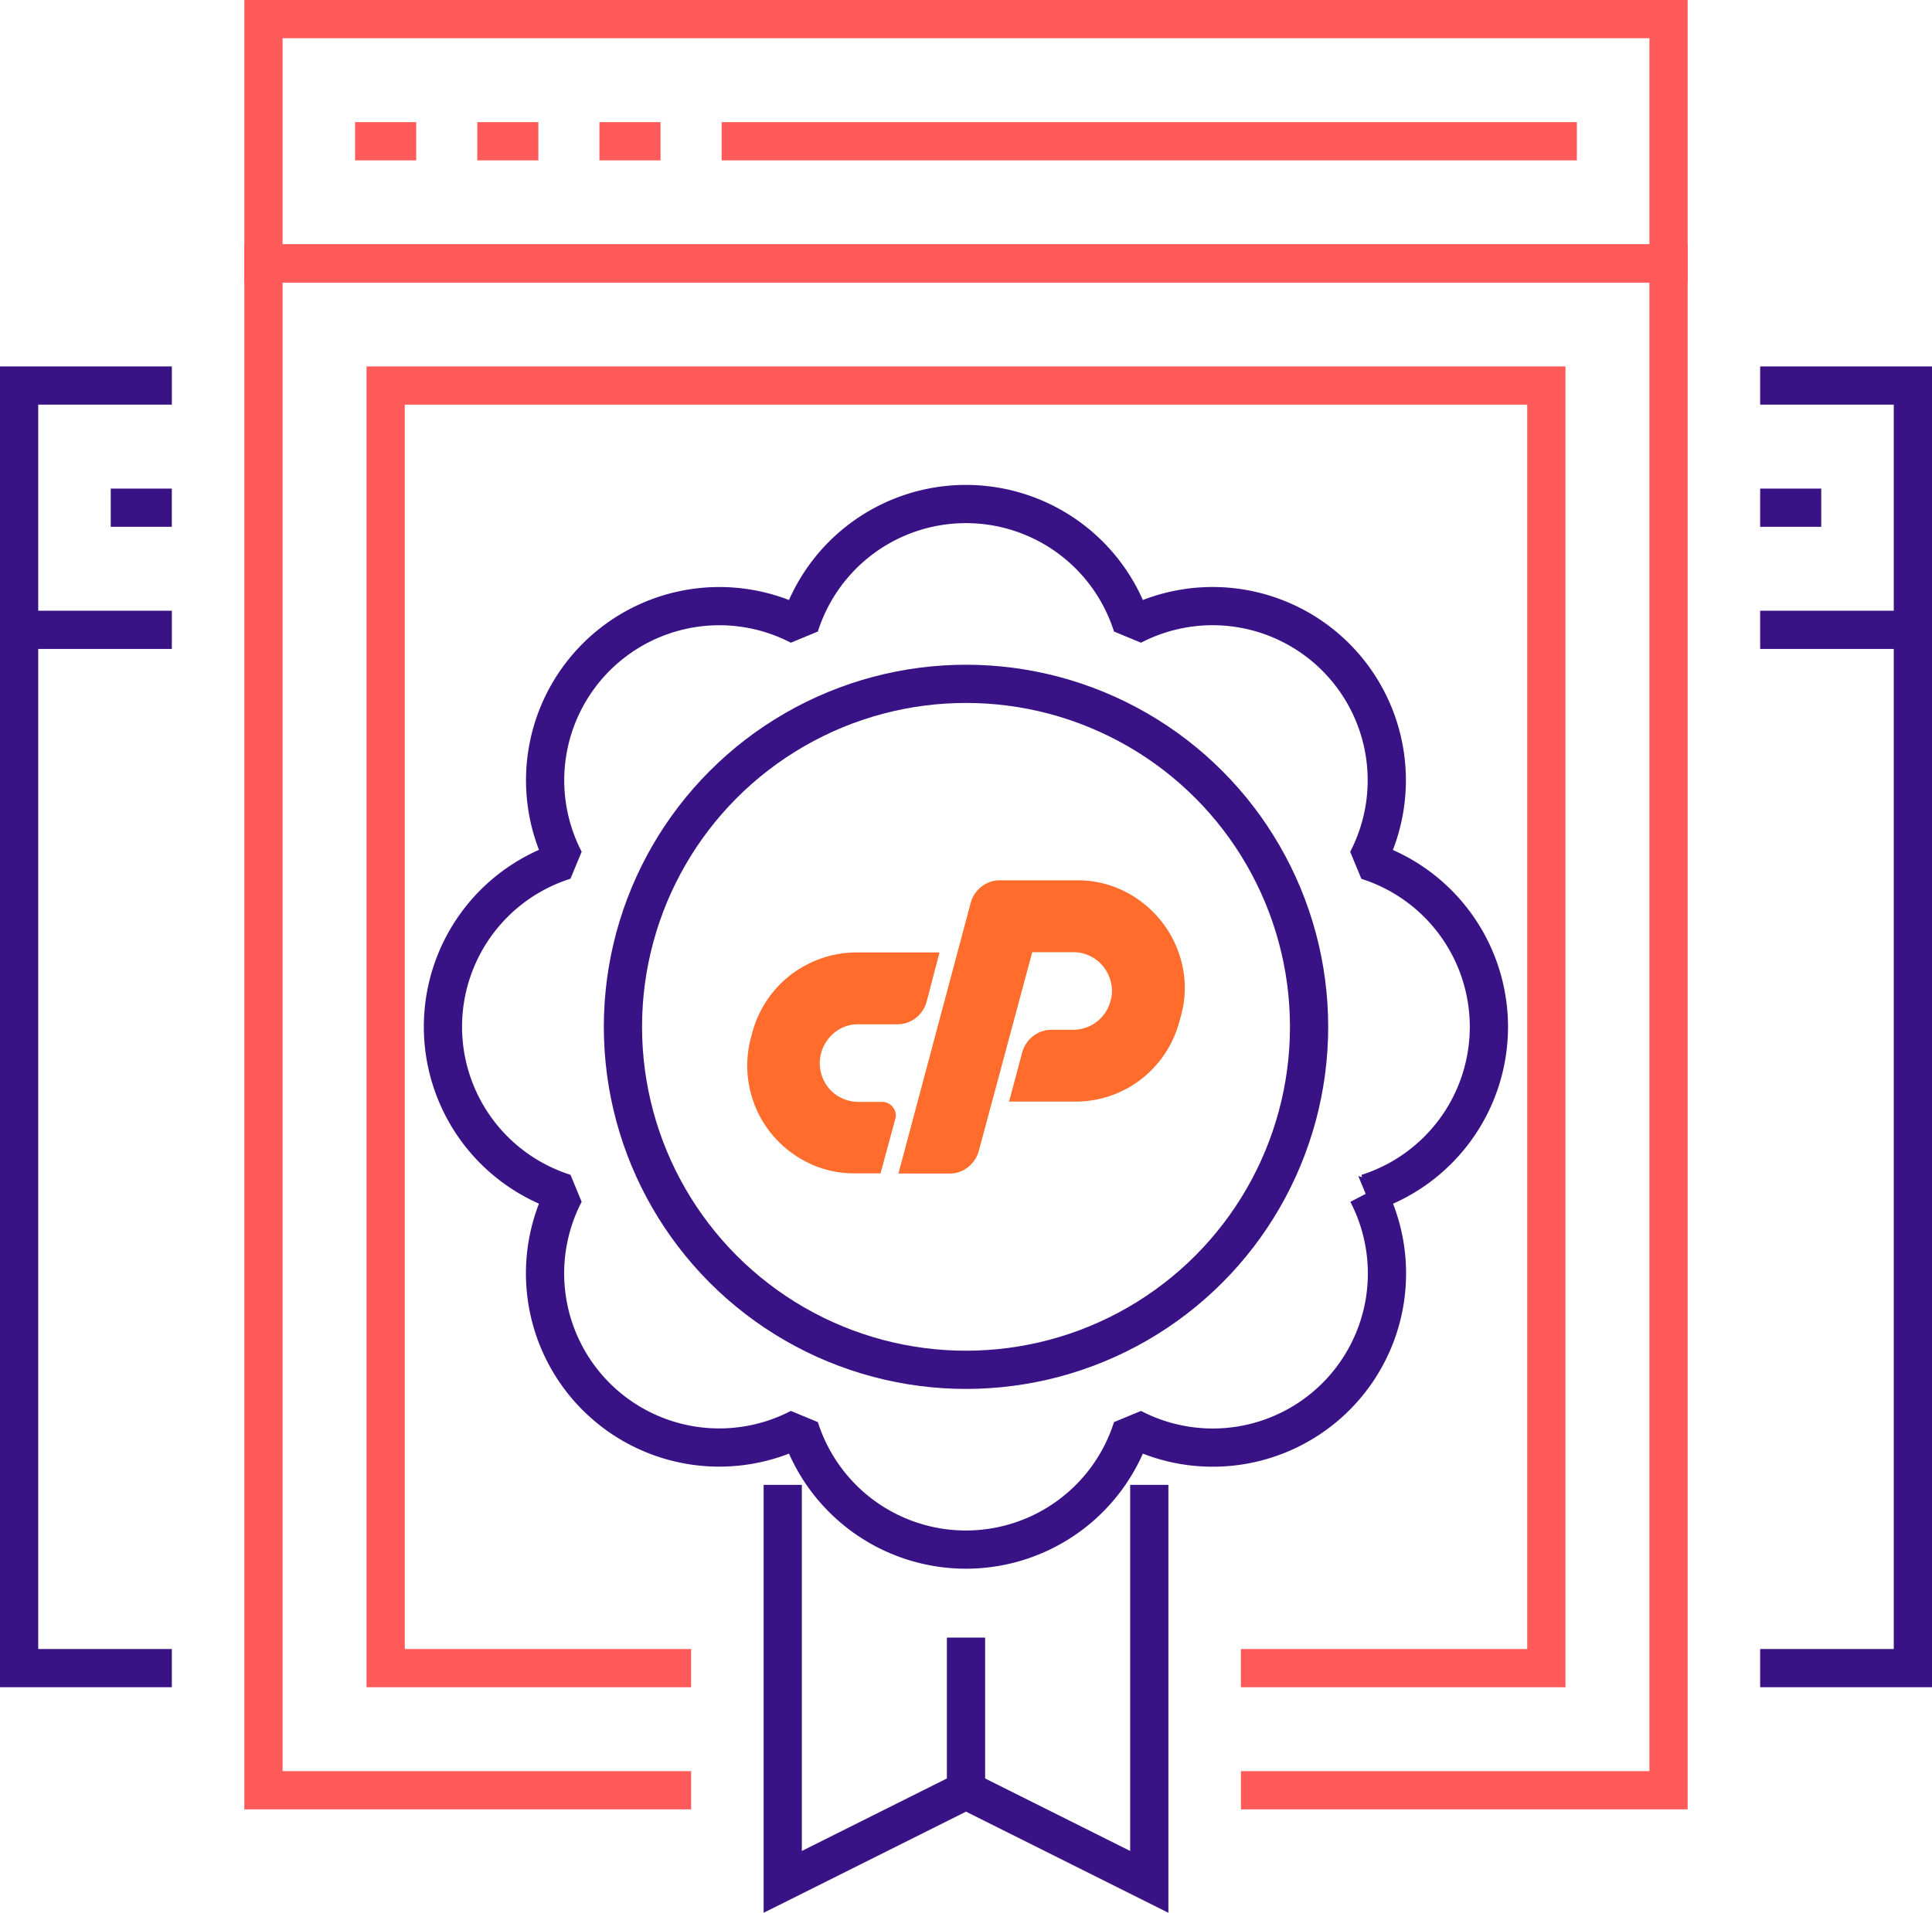
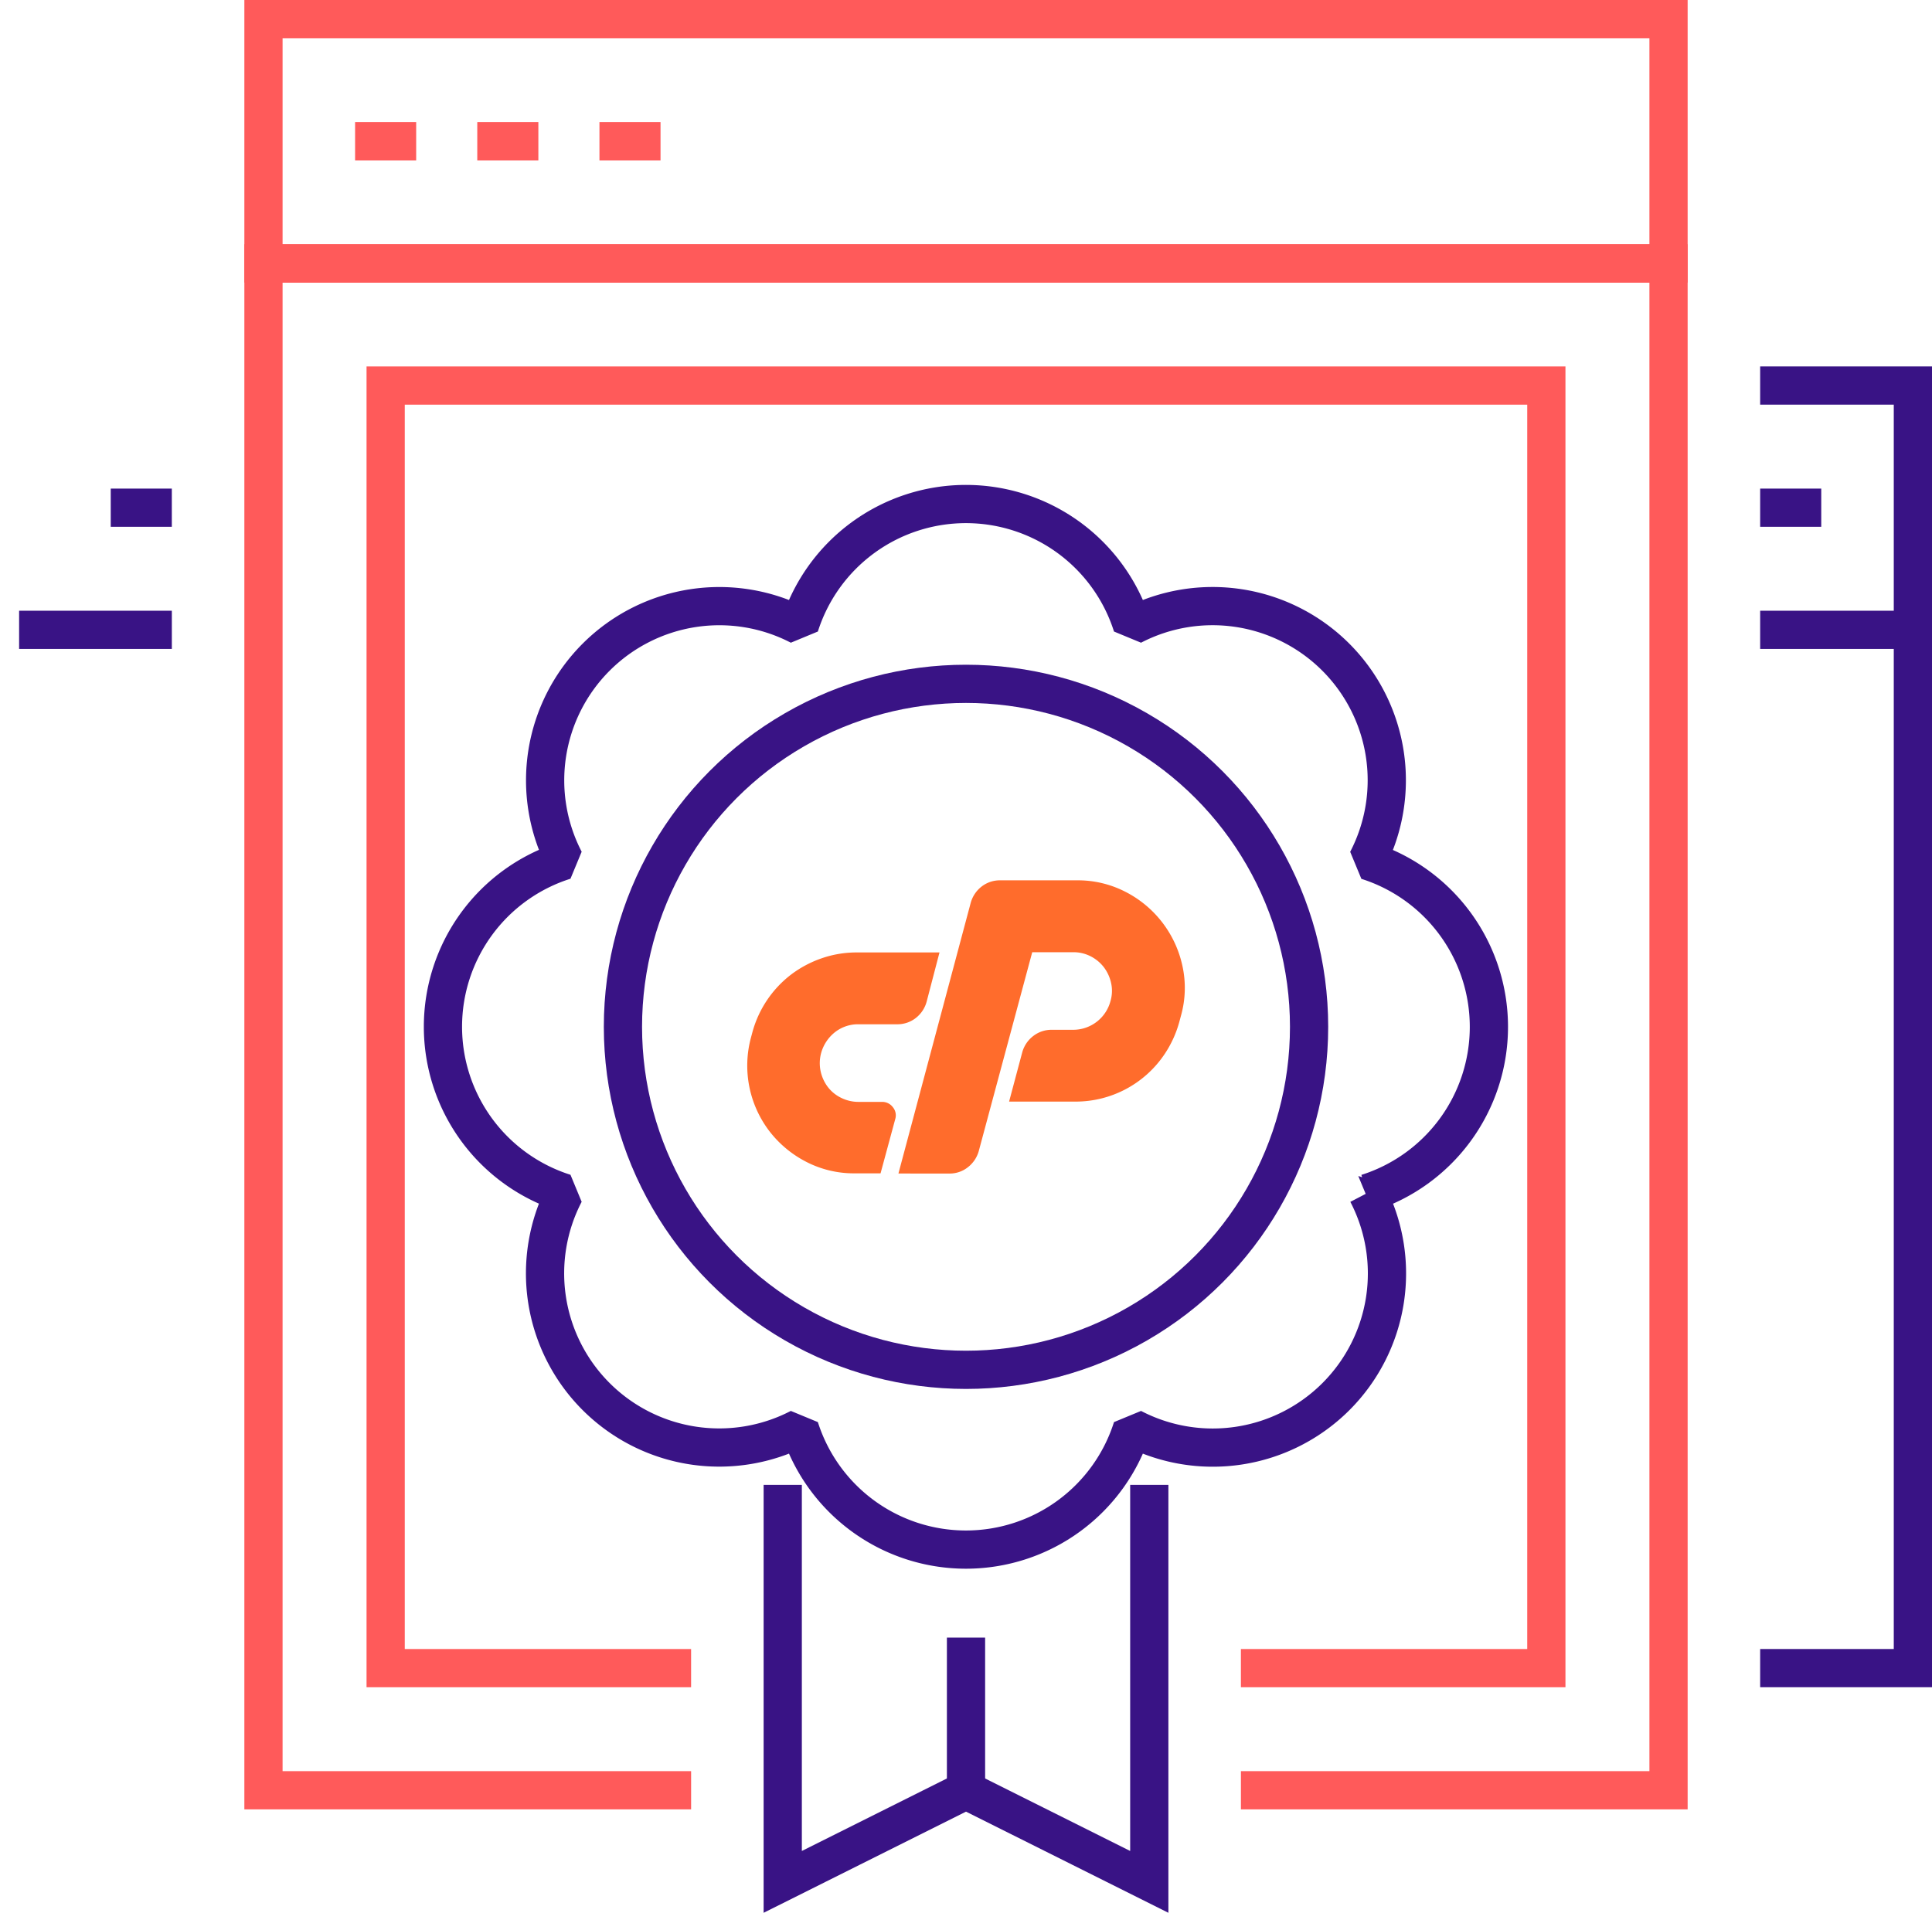
<svg xmlns="http://www.w3.org/2000/svg" width="101.085" height="100.104" viewBox="0 0 101.085 100.104">
  <g id="cpanel" transform="translate(-524 -4815)">
    <g id="Group_354" data-name="Group 354" transform="translate(537.785 4816)">
      <path id="Path_429" data-name="Path 429" d="M99.933,126.817H77.558V46.911h73.515v79.906H128.7" transform="translate(-77.558 -34.126)" fill="rgba(0,0,0,0)" stroke="#ff5a5a" stroke-miterlimit="10" stroke-width="2" />
      <path id="Path_430" data-name="Path 430" d="M138.619,130.345H154.6V63.223H93.871v67.122h15.981" transform="translate(-87.478 -44.045)" fill="rgba(0,0,0,0)" stroke="#ff5a5a" stroke-miterlimit="10" stroke-width="2" />
      <rect id="Rectangle_28" data-name="Rectangle 28" width="73.515" height="12.785" fill="rgba(0,0,0,0)" stroke="#ff5a5a" stroke-miterlimit="10" stroke-width="2" />
      <line id="Line_188" data-name="Line 188" x2="3.196" transform="translate(4.794 6.393)" fill="none" stroke="#ff5a5a" stroke-miterlimit="10" stroke-width="2" />
      <line id="Line_189" data-name="Line 189" x2="3.196" transform="translate(11.187 6.393)" fill="none" stroke="#ff5a5a" stroke-miterlimit="10" stroke-width="2" />
      <line id="Line_190" data-name="Line 190" x2="3.196" transform="translate(17.579 6.393)" fill="none" stroke="#ff5a5a" stroke-miterlimit="10" stroke-width="2" />
-       <line id="Line_191" data-name="Line 191" x2="44.748" transform="translate(23.972 6.393)" fill="none" stroke="#ff5a5a" stroke-miterlimit="10" stroke-width="2" />
    </g>
    <g id="Group_357" data-name="Group 357" transform="translate(547.187 4841.383)">
      <g id="Group_355" data-name="Group 355" transform="translate(0 0)">
        <circle id="Ellipse_18" data-name="Ellipse 18" cx="17.95" cy="17.95" r="17.95" transform="translate(9.406 9.405)" fill="rgba(0,0,0,0)" stroke="#391385" stroke-linejoin="bevel" stroke-width="2" />
        <path id="Path_431" data-name="Path 431" d="M149.9,115.11A9.115,9.115,0,0,1,137.6,127.4a9.126,9.126,0,0,1-17.4,0,9.115,9.115,0,0,1-12.293-12.292,9.126,9.126,0,0,1,0-17.4A9.115,9.115,0,0,1,120.2,85.422a9.126,9.126,0,0,1,17.4,0,9.115,9.115,0,0,1,12.292,12.292,9.126,9.126,0,0,1,0,17.4Z" transform="translate(-101.548 -79.057)" fill="rgba(0,0,0,0)" stroke="#391385" stroke-linejoin="bevel" stroke-width="2" />
      </g>
      <g id="Group_356" data-name="Group 356" transform="translate(17.767 51.327)">
        <path id="Path_432" data-name="Path 432" d="M146.885,210.032v20.776l9.589-4.794,9.589,4.794V210.032" transform="translate(-146.885 -210.032)" fill="rgba(0,0,0,0)" stroke="#391385" stroke-miterlimit="10" stroke-width="2" />
        <line id="Line_192" data-name="Line 192" y1="7.991" transform="translate(9.589 7.991)" fill="none" stroke="#391385" stroke-miterlimit="10" stroke-width="2" />
      </g>
    </g>
    <g id="Group_358" data-name="Group 358" transform="translate(616.094 4835.177)">
      <path id="Path_433" data-name="Path 433" d="M277.382,63.223h7.991v67.122h-7.991" transform="translate(-277.382 -63.223)" fill="rgba(0,0,0,0)" stroke="#391385" stroke-miterlimit="10" stroke-width="2" />
      <line id="Line_193" data-name="Line 193" x1="7.991" transform="translate(0 12.785)" fill="none" stroke="#391385" stroke-miterlimit="10" stroke-width="2" />
      <line id="Line_194" data-name="Line 194" x1="3.196" transform="translate(0 6.393)" fill="none" stroke="#391385" stroke-miterlimit="10" stroke-width="2" />
    </g>
    <g id="Group_359" data-name="Group 359" transform="translate(525 4835.177)">
-       <path id="Path_434" data-name="Path 434" d="M52.925,63.223H44.934v67.122h7.991" transform="translate(-44.934 -63.223)" fill="rgba(0,0,0,0)" stroke="#391385" stroke-miterlimit="10" stroke-width="2" />
      <line id="Line_195" data-name="Line 195" x1="7.991" transform="translate(0 12.785)" fill="none" stroke="#391385" stroke-miterlimit="10" stroke-width="2" />
      <line id="Line_196" data-name="Line 196" x1="3.196" transform="translate(4.794 6.393)" fill="none" stroke="#391385" stroke-miterlimit="10" stroke-width="2" />
    </g>
    <g id="Group_360" data-name="Group 360" transform="translate(563.099 4861.07)">
      <path id="Path_435" data-name="Path 435" d="M147.854,133.063h4.335l-.671,2.57a1.622,1.622,0,0,1-.575.865,1.555,1.555,0,0,1-.973.324h-2.014a1.952,1.952,0,0,0-1.218.4,2.106,2.106,0,0,0-.739,1.093,2.039,2.039,0,0,0-.028.973,2.11,2.11,0,0,0,.374.815,1.936,1.936,0,0,0,.691.565,2.03,2.03,0,0,0,.921.216h1.227a.691.691,0,0,1,.565.278.666.666,0,0,1,.124.623l-.768,2.838h-1.343a5.419,5.419,0,0,1-2.541-.6,5.731,5.731,0,0,1-1.927-1.6,5.654,5.654,0,0,1-.973-4.891l.077-.288a5.674,5.674,0,0,1,2.023-3.021,5.748,5.748,0,0,1,1.6-.853,5.565,5.565,0,0,1,1.831-.307Zm2.186,11.57,3.779-14.155a1.622,1.622,0,0,1,.575-.865,1.552,1.552,0,0,1,.973-.324h4.008a5.425,5.425,0,0,1,2.541.6,5.7,5.7,0,0,1,2.982,3.874,5.363,5.363,0,0,1-.077,2.618l-.077.288a5.743,5.743,0,0,1-.768,1.7,5.6,5.6,0,0,1-4.674,2.5H155.83l.691-2.59a1.622,1.622,0,0,1,.575-.844,1.555,1.555,0,0,1,.973-.324h1.113a2.018,2.018,0,0,0,1.956-1.514,1.882,1.882,0,0,0,.028-.94,2.12,2.12,0,0,0-.374-.815,2.04,2.04,0,0,0-.691-.575,1.963,1.963,0,0,0-.92-.216h-2.14l-2.8,10.415a1.622,1.622,0,0,1-.575.844,1.527,1.527,0,0,1-.959.324Z" transform="translate(-142.132 -129.288)" fill="#ff6c2c" />
    </g>
  </g>
</svg>